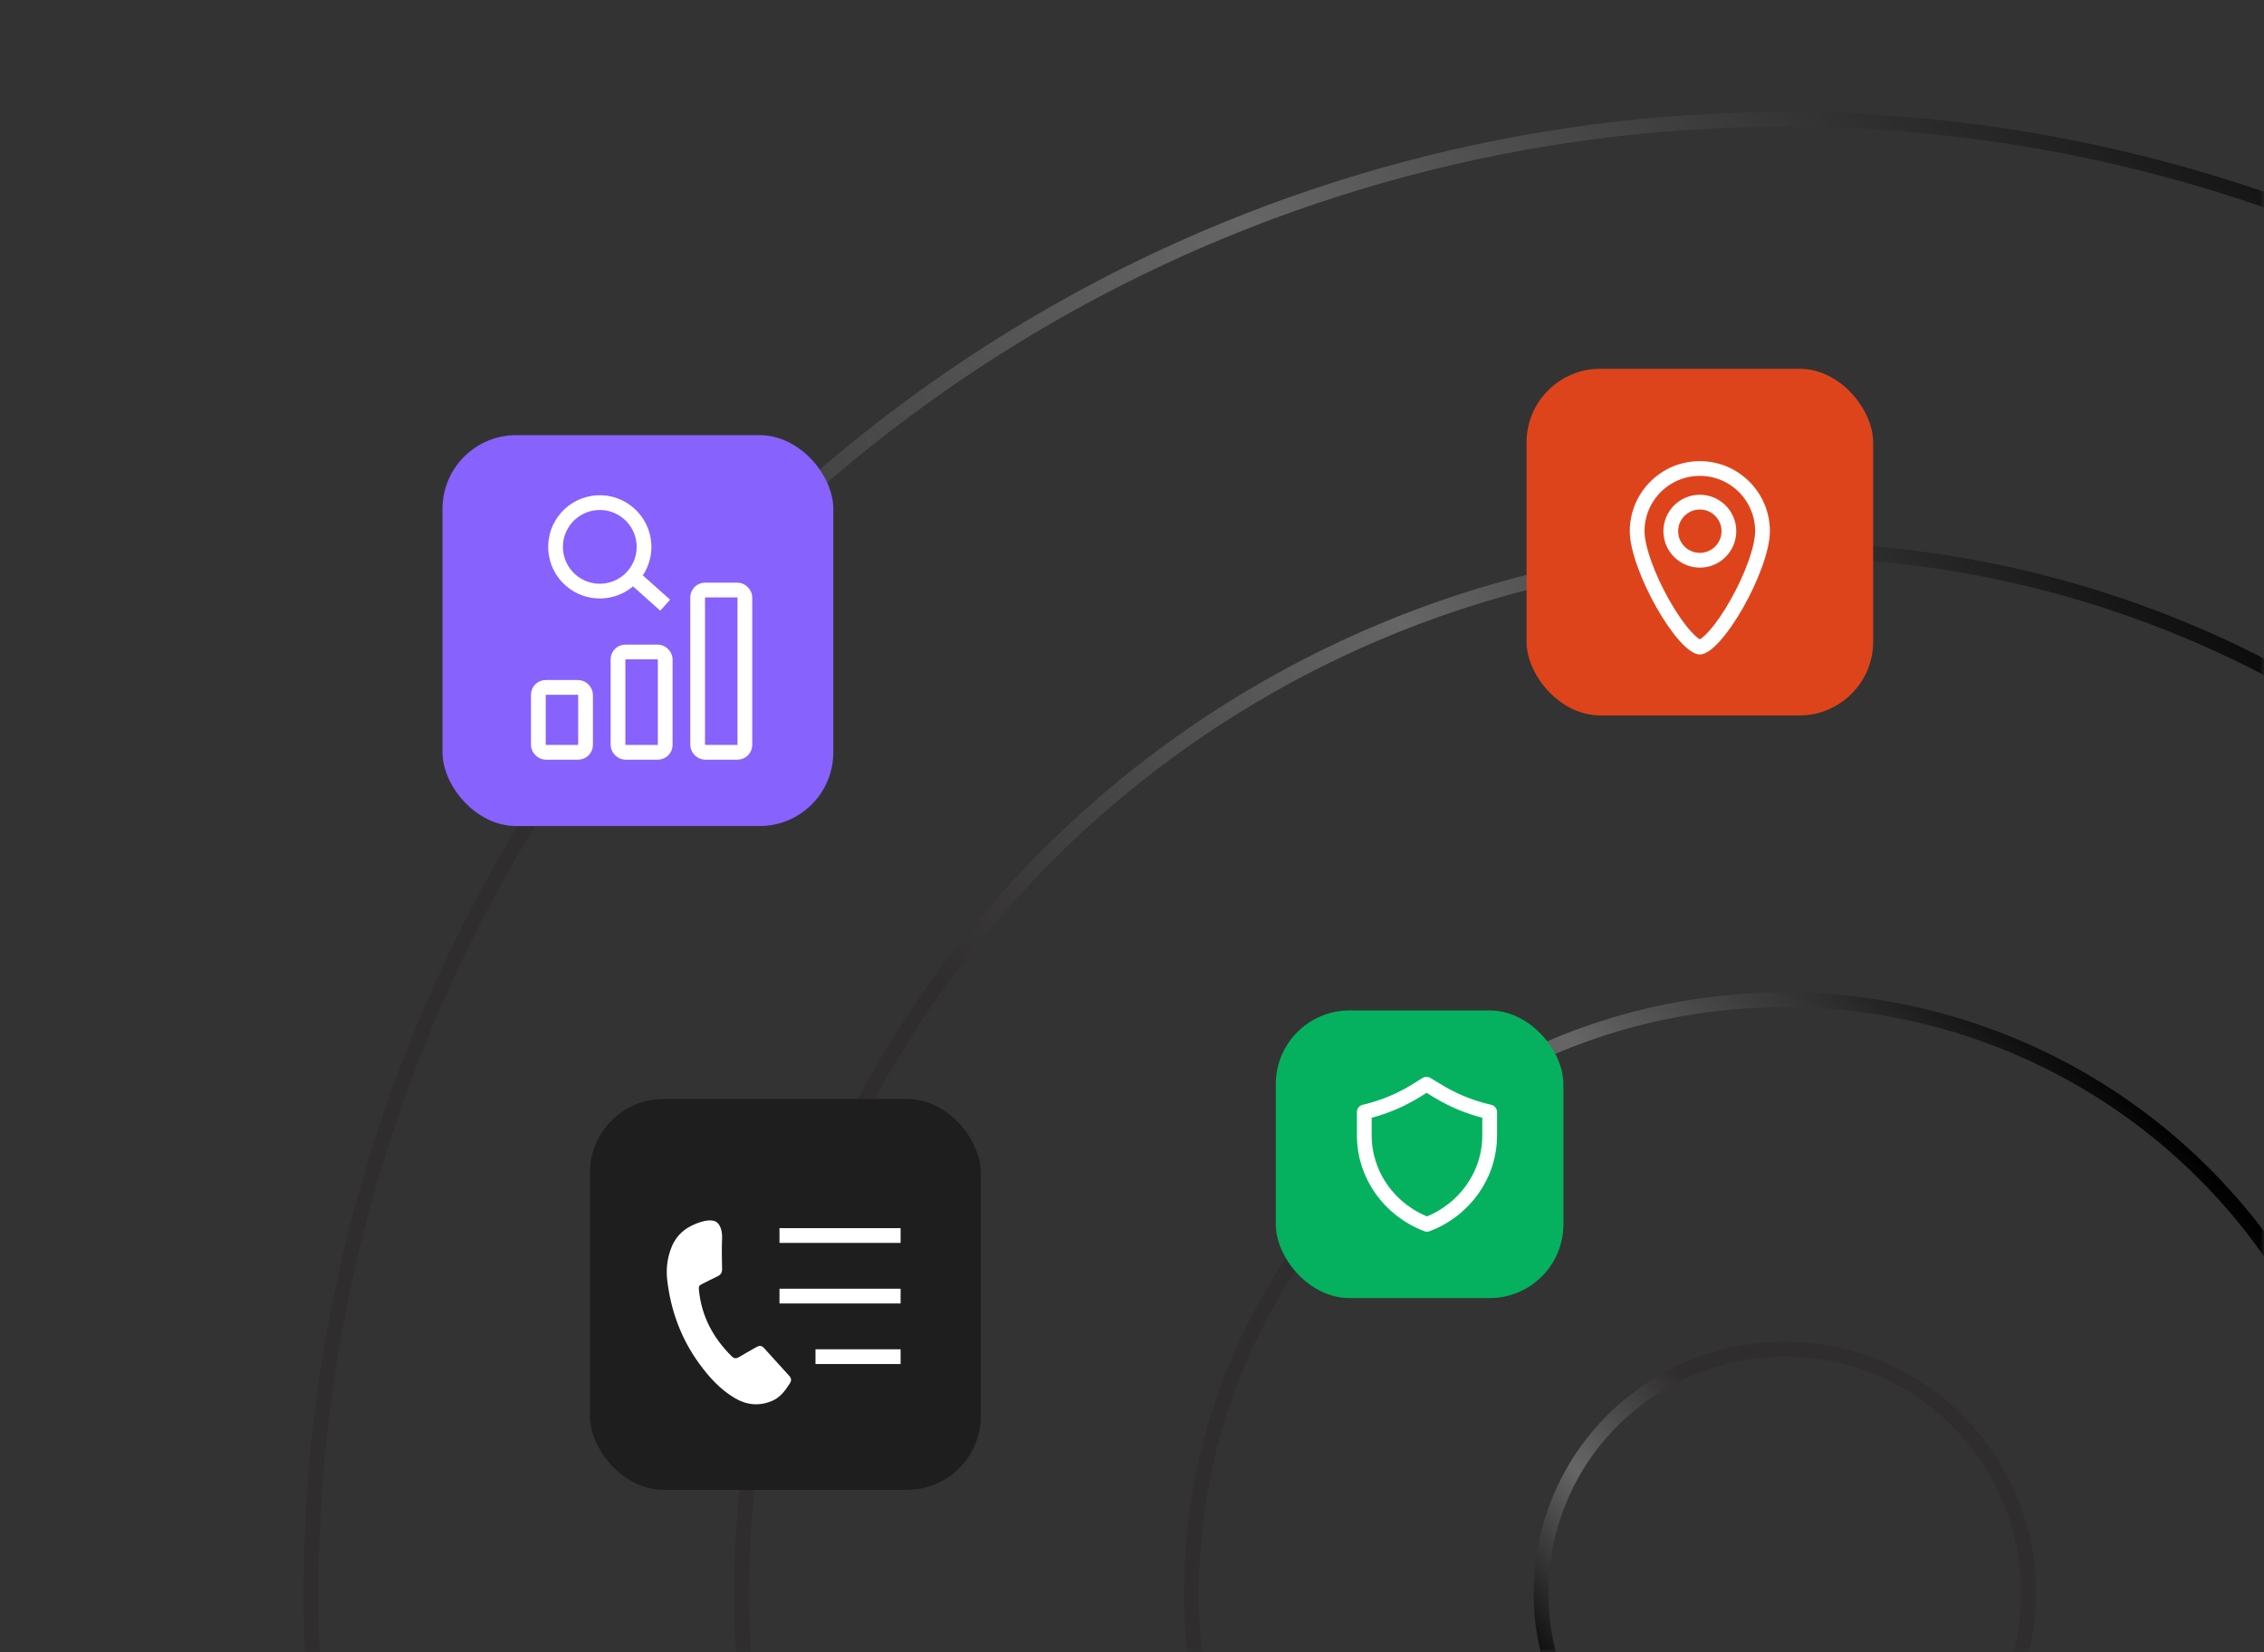
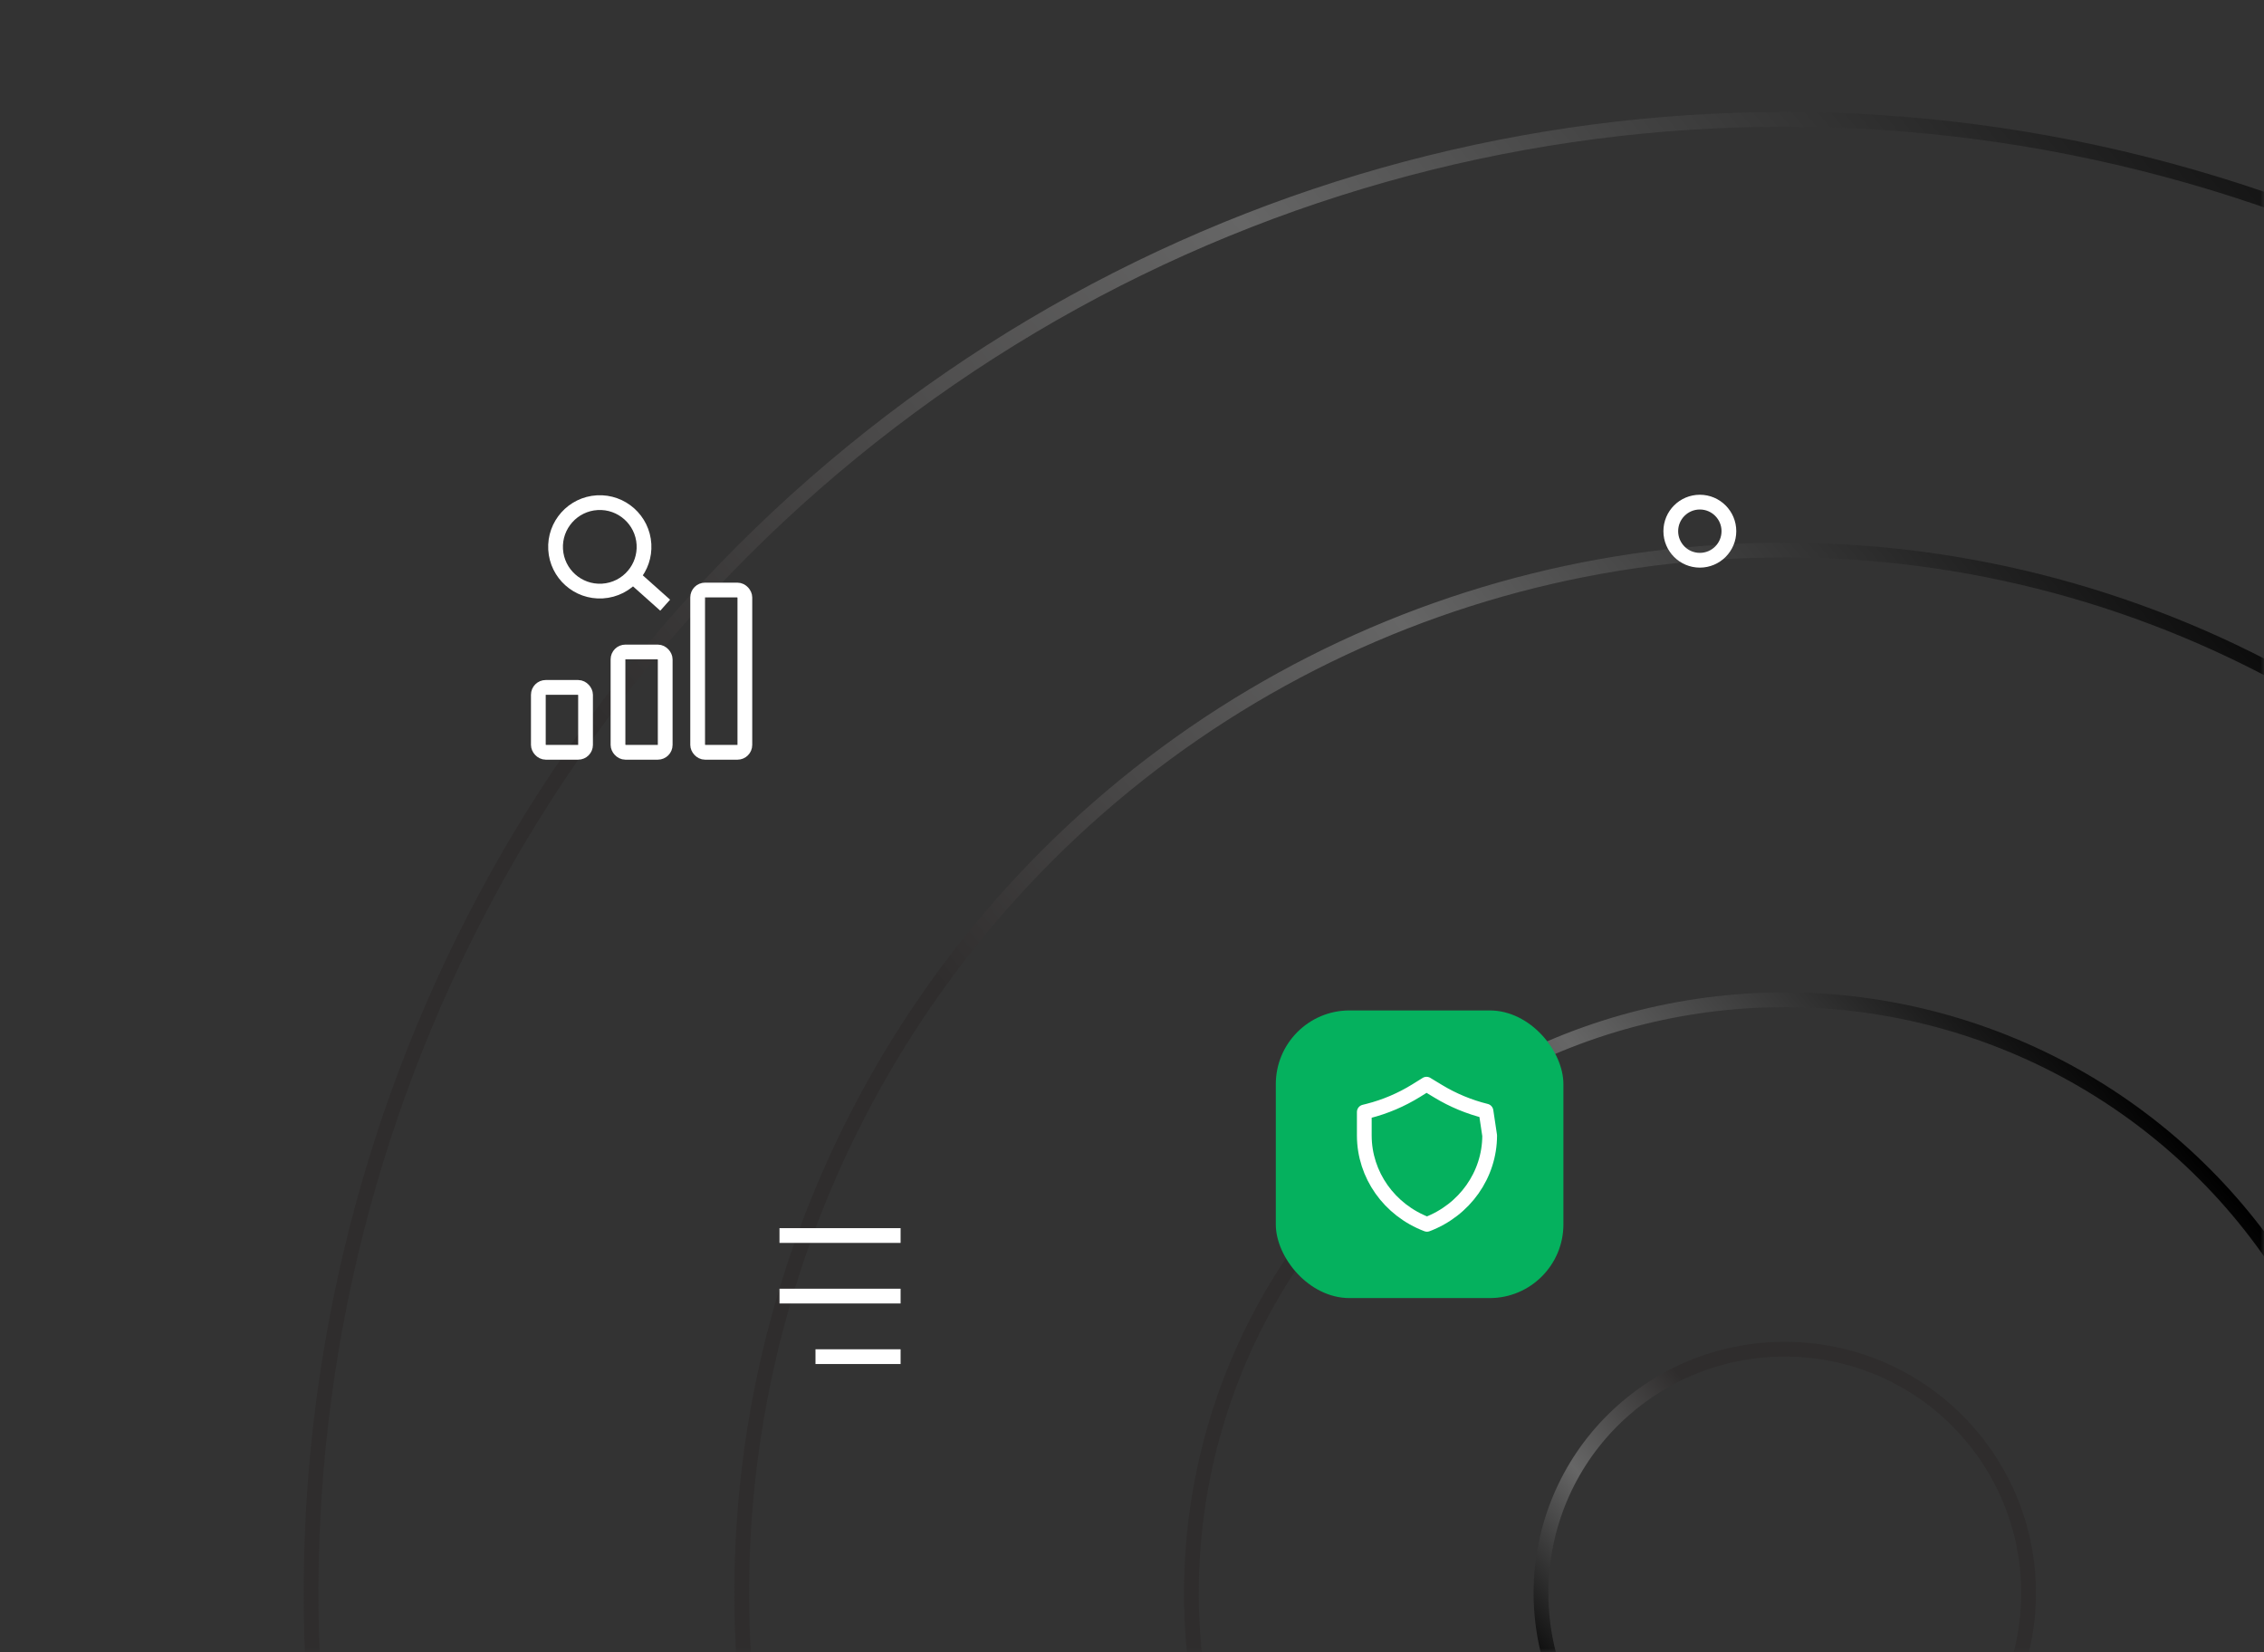
<svg xmlns="http://www.w3.org/2000/svg" width="307" height="224" viewBox="0 0 307 224" fill="none">
  <rect x="0" y="0" width="307" height="224" fill="#333333" stroke="none" />
  <mask id="mask0_307_7210" style="mask-type:alpha" maskUnits="userSpaceOnUse" x="0" y="0" width="307" height="224">
    <path d="M0 0H307V202C307 214.15 297.15 224 285 224H0V0Z" fill="#D9D9D9" />
  </mask>
  <g mask="url(#mask0_307_7210)">
    <circle cx="241.993" cy="215.993" r="80.438" transform="rotate(49.793 241.993 215.993)" stroke="url(#paint0_linear_307_7210)" stroke-width="2" />
    <circle cx="34.041" cy="34.041" r="33.041" transform="matrix(0.646 0.764 0.764 -0.646 194.021 211.971)" stroke="url(#paint1_linear_307_7210)" stroke-width="2" />
    <circle cx="241.994" cy="215.993" r="141.413" transform="rotate(49.793 241.994 215.993)" stroke="url(#paint2_linear_307_7210)" stroke-width="2" />
    <circle cx="241.994" cy="215.993" r="199.809" transform="rotate(49.793 241.994 215.993)" stroke="url(#paint3_linear_307_7210)" stroke-width="2" />
  </g>
-   <rect x="207" y="50" width="47" height="47" rx="10" fill="#DE441B" />
-   <path d="M230.5 63.522C235.194 63.522 238.999 67.328 238.999 72.022C238.999 73.162 238.639 74.735 238.001 76.508C237.369 78.262 236.492 80.137 235.519 81.856C234.543 83.578 233.491 85.112 232.521 86.199C232.034 86.744 231.591 87.152 231.211 87.415C230.814 87.69 230.584 87.74 230.5 87.74C230.417 87.74 230.186 87.691 229.788 87.415C229.408 87.152 228.965 86.744 228.479 86.199C227.508 85.112 226.456 83.578 225.48 81.856C224.507 80.137 223.63 78.262 222.998 76.508C222.36 74.735 222 73.162 222 72.022C222 67.327 225.806 63.522 230.5 63.522Z" stroke="white" stroke-width="2" />
  <circle cx="230.5" cy="72.021" r="3.94" stroke="white" stroke-width="2" />
-   <rect x="60" y="59" width="53" height="53" rx="10" fill="#8762FC" />
  <rect x="73" y="93.201" width="6.4" height="8.8" rx="1" stroke="white" stroke-width="2" />
  <rect x="83.801" y="88.4" width="6.401" height="13.601" rx="1" stroke="white" stroke-width="2" />
  <rect x="94.602" y="80" width="6.401" height="22.002" rx="1" stroke="white" stroke-width="2" />
  <path d="M87.323 73.804C87.413 75.39 86.88 76.877 85.928 78.004C84.904 79.228 83.395 80.038 81.674 80.137C78.368 80.325 75.531 77.795 75.342 74.488C75.153 71.182 77.684 68.345 80.99 68.156C84.297 67.967 87.134 70.498 87.323 73.804Z" stroke="white" stroke-width="2" stroke-miterlimit="10" />
  <path d="M90.198 82.055L85.132 77.536" stroke="white" stroke-width="2" stroke-miterlimit="10" />
-   <rect x="80" y="149" width="53" height="53" rx="10" fill="#1E1E1E" />
-   <path d="M96.916 165.567C97.472 165.749 97.975 166.576 97.914 167.947C97.853 169.318 97.893 170.693 97.914 172.066C97.922 172.547 97.74 172.842 97.309 173.044C96.629 173.364 95.964 173.71 95.291 174.046C94.77 174.308 94.724 174.387 94.78 174.952C95.135 178.504 96.729 181.43 99.225 183.901C99.506 184.177 99.796 184.247 100.165 184.025C100.94 183.556 101.738 183.122 102.524 182.671C103.036 182.385 103.276 182.421 103.675 182.858C104.777 184.068 105.882 185.286 106.982 186.501C107.352 186.912 107.359 187.183 107.056 187.642C106.451 188.575 105.793 189.465 104.734 189.925C102.994 190.678 101.275 190.519 99.674 189.581C97.672 188.409 96.131 186.706 94.786 184.845C92.36 181.496 90.971 177.723 90.483 173.619C90.298 172.072 90.472 170.54 91.072 169.076C91.829 167.223 93.291 166.189 95.138 165.651C95.71 165.481 96.359 165.384 96.916 165.567Z" fill="white" />
  <path d="M105.698 167.52H122.122M105.698 175.731H122.122M110.581 183.943H122.122" stroke="white" stroke-width="2" />
  <rect x="173" y="137" width="39" height="39" rx="10" fill="#05B15E" />
-   <path d="M193.44 147L192.017 147.885C190.019 149.119 187.841 150.051 185.547 150.634L185 150.771V153.971C185.011 159.289 188.382 164.061 193.5 166C198.618 164.061 201.989 159.289 202 153.971V150.771L201.502 150.65C199.214 150.083 197.03 149.177 195.027 147.964L193.434 147H193.44Z" stroke="white" stroke-width="2" stroke-miterlimit="10" stroke-linejoin="round" />
+   <path d="M193.44 147L192.017 147.885C190.019 149.119 187.841 150.051 185.547 150.634L185 150.771V153.971C185.011 159.289 188.382 164.061 193.5 166C198.618 164.061 201.989 159.289 202 153.971L201.502 150.65C199.214 150.083 197.03 149.177 195.027 147.964L193.434 147H193.44Z" stroke="white" stroke-width="2" stroke-miterlimit="10" stroke-linejoin="round" />
  <defs>
    <linearGradient id="paint0_linear_307_7210" x1="241.994" y1="134.555" x2="241.994" y2="297.431" gradientUnits="userSpaceOnUse">
      <stop />
      <stop offset="0.341" stop-color="#666666" />
      <stop offset="0.62" stop-color="#2F2D2D" />
      <stop offset="1" stop-color="#2F2D2D" />
    </linearGradient>
    <linearGradient id="paint1_linear_307_7210" x1="34.041" y1="0" x2="34.041" y2="68.081" gradientUnits="userSpaceOnUse">
      <stop />
      <stop offset="0.341" stop-color="#666666" />
      <stop offset="0.62" stop-color="#2F2D2D" />
      <stop offset="1" stop-color="#2F2D2D" />
    </linearGradient>
    <linearGradient id="paint2_linear_307_7210" x1="241.994" y1="73.581" x2="241.994" y2="358.406" gradientUnits="userSpaceOnUse">
      <stop />
      <stop offset="0.341" stop-color="#666666" />
      <stop offset="0.62" stop-color="#2F2D2D" />
      <stop offset="1" stop-color="#2F2D2D" />
    </linearGradient>
    <linearGradient id="paint3_linear_307_7210" x1="241.994" y1="15.185" x2="241.994" y2="416.802" gradientUnits="userSpaceOnUse">
      <stop />
      <stop offset="0.341" stop-color="#666666" />
      <stop offset="0.62" stop-color="#2F2D2D" />
      <stop offset="1" stop-color="#2F2D2D" />
    </linearGradient>
  </defs>
</svg>